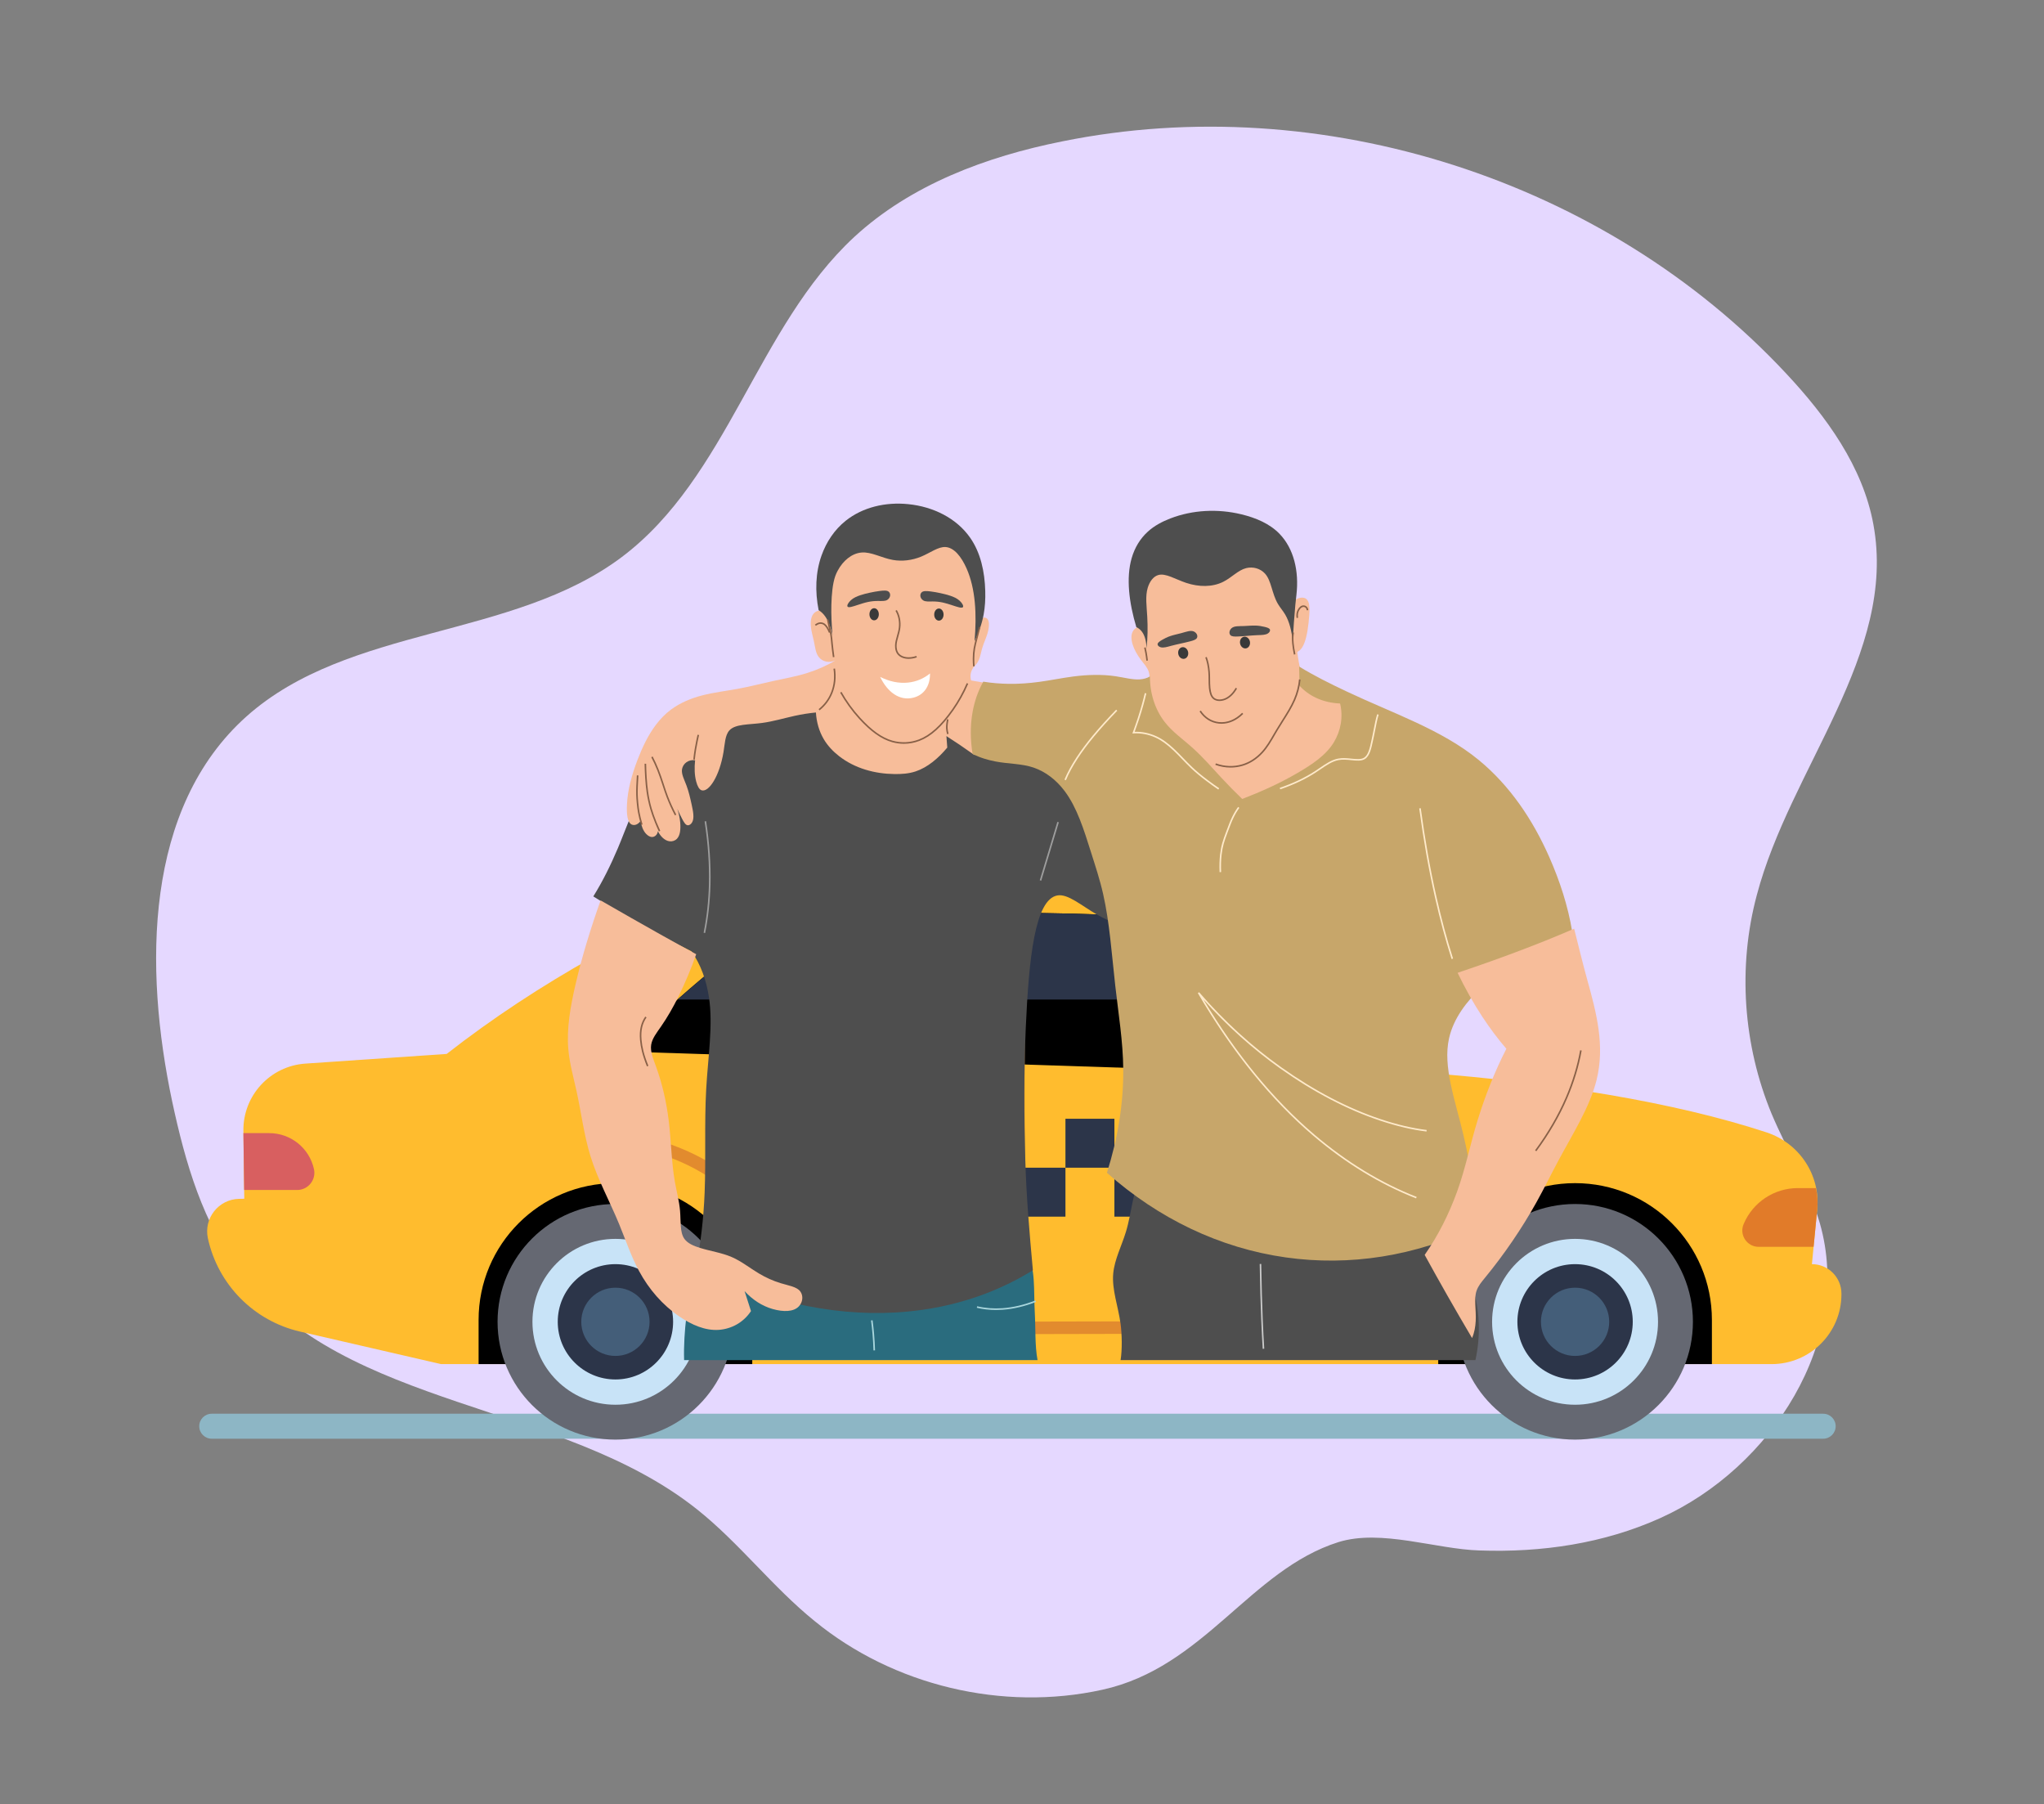
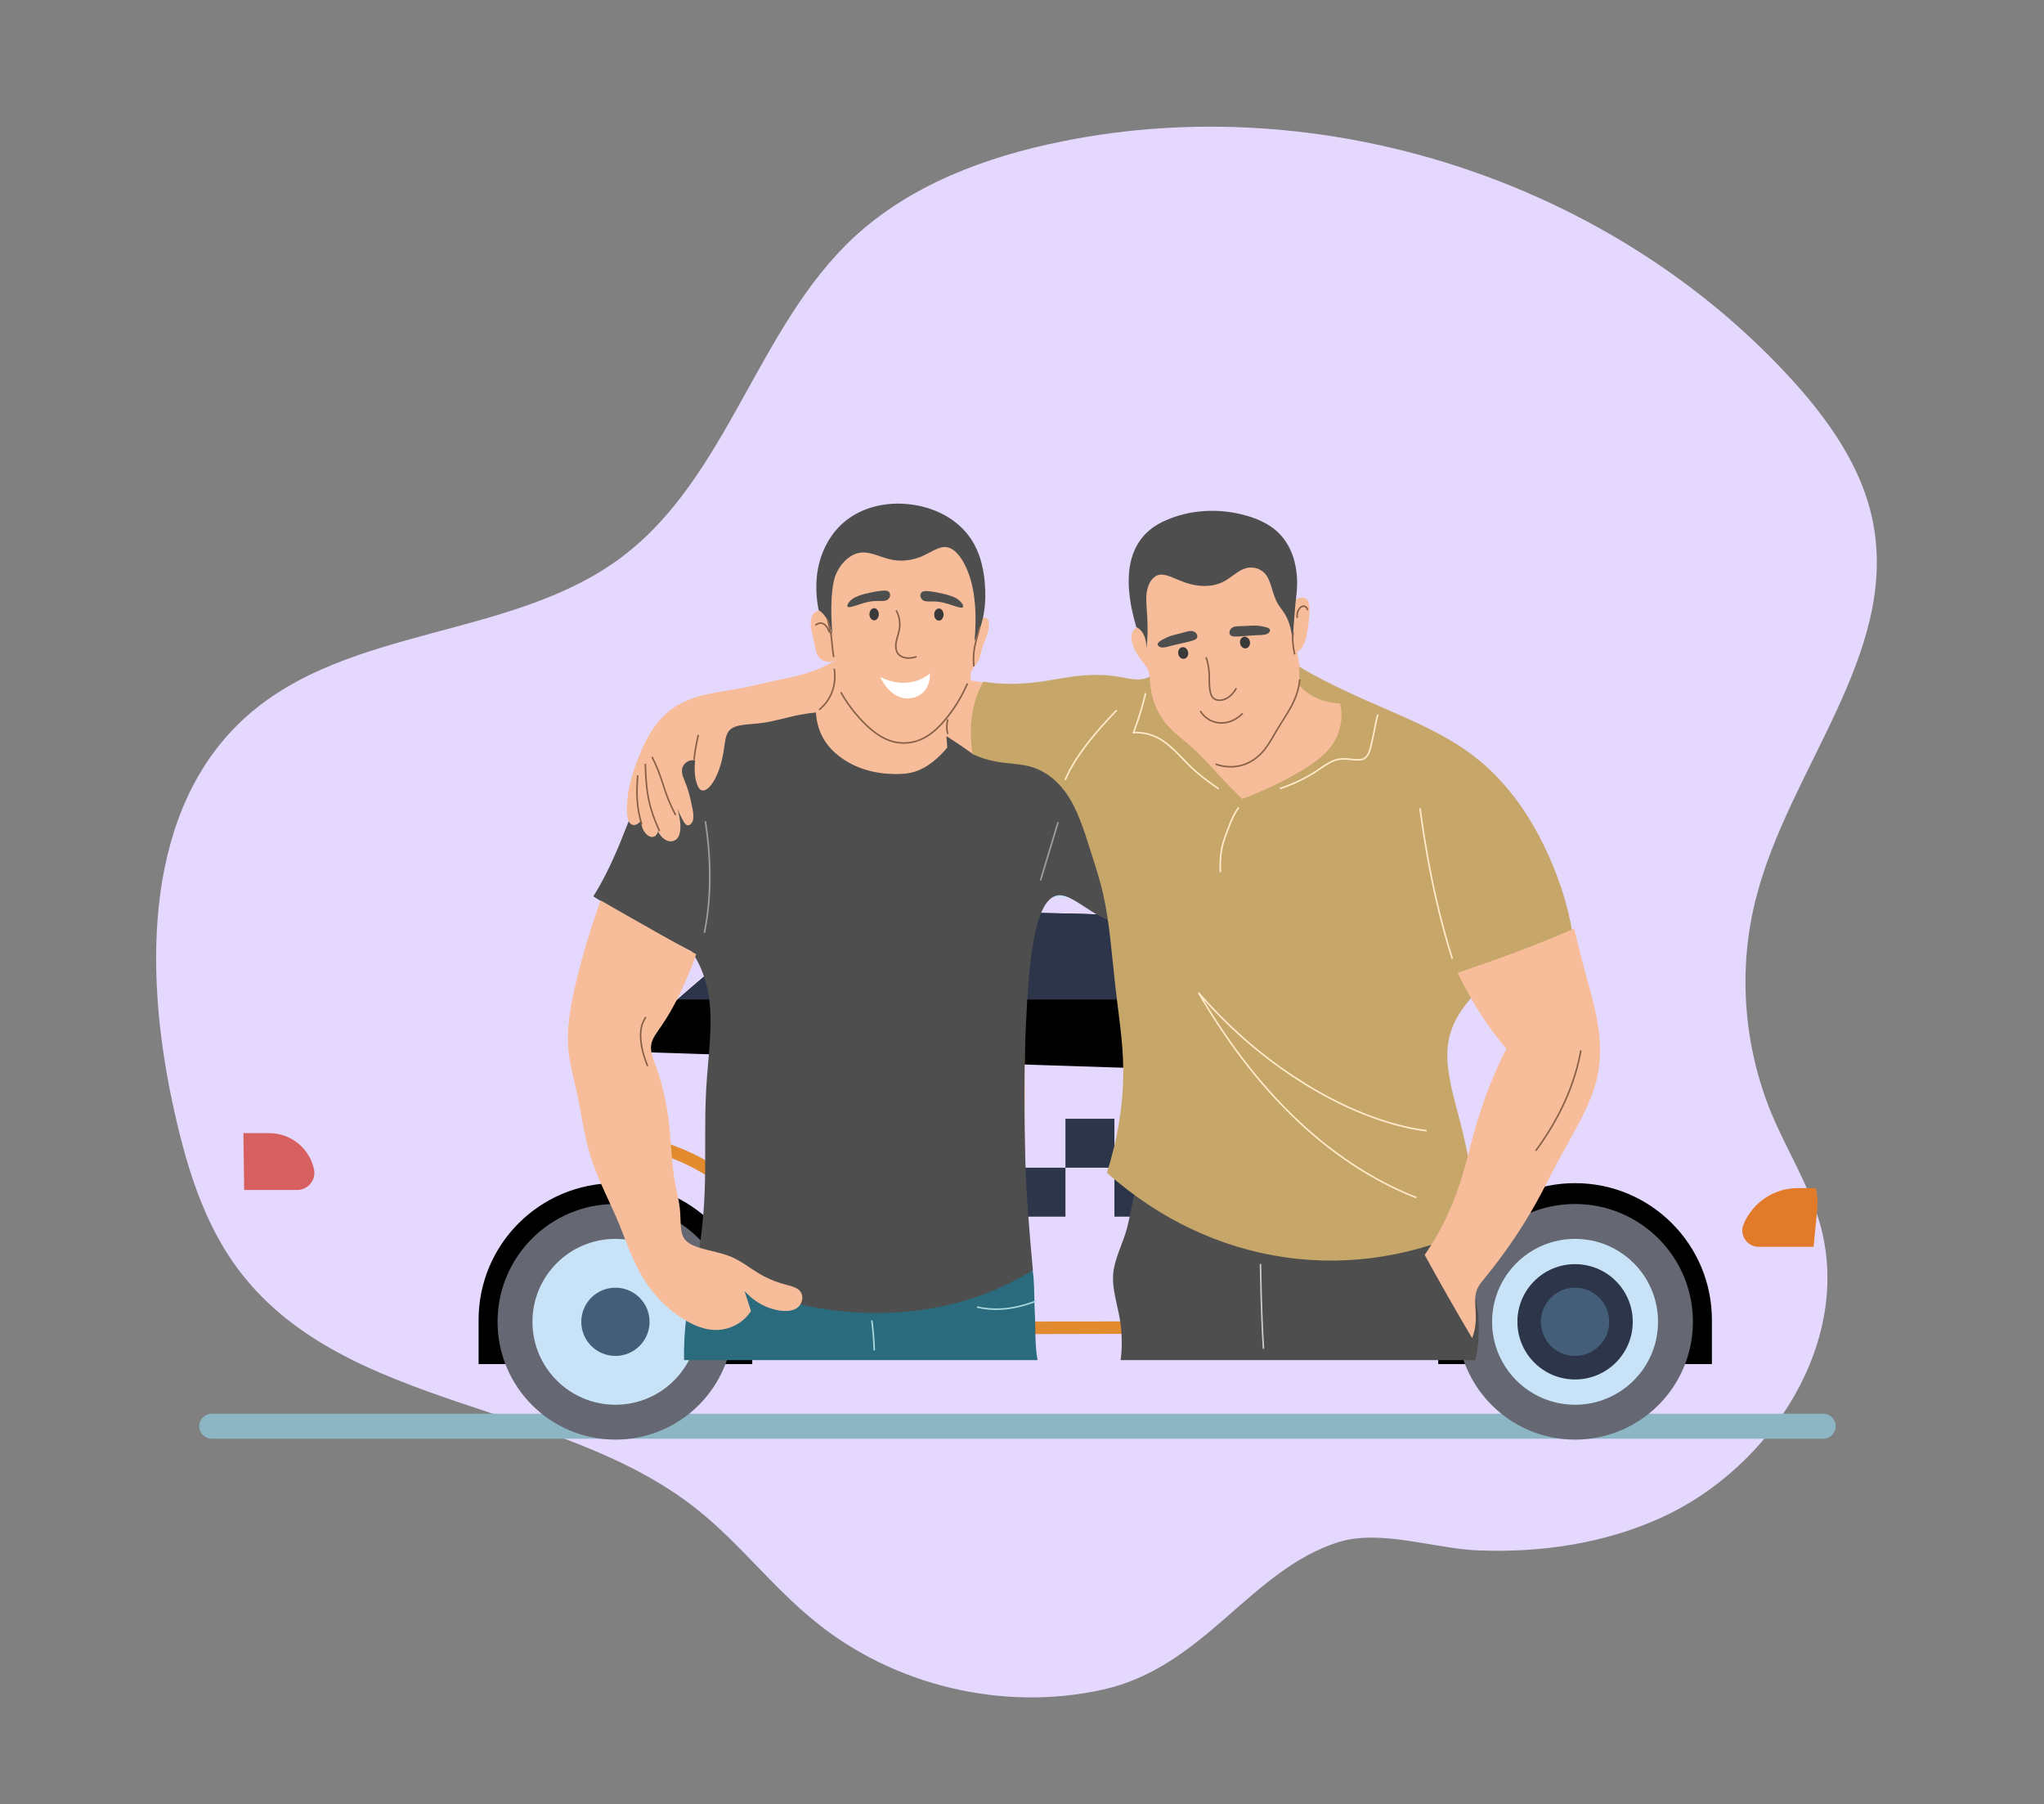
<svg xmlns="http://www.w3.org/2000/svg" width="775" zoomAndPan="magnify" viewBox="0 0 581.25 513" height="684" preserveAspectRatio="xMidYMid meet" version="1.2">
  <rect x="0" y="0" width="581.25" height="513" fill="#808080" stroke="none" />
  <defs>
    <clipPath id="4fbb0d90ad">
      <path d="M 56.609 401 L 523 401 L 523 409.293 L 56.609 409.293 Z M 56.609 401 " />
    </clipPath>
    <clipPath id="c5f381d7d6">
      <path d="M 235 221.41 L 309 221.41 L 309 256 L 235 256 Z M 235 221.41 " />
    </clipPath>
    <clipPath id="e91fcd41d0">
-       <path d="M 58.84 250.219 L 523.648 250.219 L 523.648 387.863 L 58.84 387.863 Z M 58.84 250.219 " />
-     </clipPath>
+       </clipPath>
    <clipPath id="aeec58a3b5">
      <path d="M 414.359 342.176 L 481.477 342.176 L 481.477 409.293 L 414.359 409.293 Z M 414.359 342.176 " />
    </clipPath>
    <clipPath id="b2082d2f95">
      <path d="M 141.387 342.176 L 208.648 342.176 L 208.648 409.293 L 141.387 409.293 Z M 141.387 342.176 " />
    </clipPath>
    <clipPath id="eeba609662">
      <path d="M 316.473 319.547 L 420.645 319.547 L 420.645 386.695 L 316.473 386.695 Z M 316.473 319.547 " />
    </clipPath>
    <clipPath id="c2c2e51ec1">
      <path d="M 194.438 340.137 L 295.059 340.137 L 295.059 386.695 L 194.438 386.695 Z M 194.438 340.137 " />
    </clipPath>
    <clipPath id="ed15f019e7">
      <path d="M 405.113 264 L 455.012 264 L 455.012 380.434 L 405.113 380.434 Z M 405.113 264 " />
    </clipPath>
  </defs>
  <g id="d4478a49d3">
    <path style=" stroke:none;fill-rule:nonzero;fill:#e5d8ff;fill-opacity:1;" d="M 472.199 431.574 C 503.789 417.32 527.02 381.07 517.516 347.809 C 514.348 336.898 508.188 327.133 503.789 316.664 C 495.695 297.129 494.109 274.957 499.566 254.543 C 509.07 218.379 539.512 185.91 532.738 149.133 C 529.746 132.676 519.363 118.422 507.926 106.191 C 456.539 51.113 375.766 25.242 302.031 40.203 C 280.473 44.512 259.004 52.52 242.902 67.391 C 215.273 92.996 207.004 135.668 176.824 158.371 C 145.676 181.777 99.215 177.727 70.094 203.684 C 41.055 229.641 40.879 275.043 48.977 313.23 C 52.672 330.477 57.688 347.984 68.508 361.887 C 98.688 400.867 159.578 398.402 198.203 429.113 C 210.258 438.703 219.672 451.195 231.641 460.875 C 254.078 479.266 285.137 486.656 313.469 480.41 C 342.418 474.074 355.527 446.359 380.605 438.438 C 392.746 434.656 408.41 440.461 420.727 440.812 C 438.324 441.43 456.012 438.879 472.199 431.574 Z M 472.199 431.574 " />
    <g clip-rule="nonzero" clip-path="url(#4fbb0d90ad)">
      <path style=" stroke:none;fill-rule:nonzero;fill:#8db6c5;fill-opacity:1;" d="M 518.453 409.039 L 60.207 409.039 C 58.246 409.039 56.656 407.449 56.656 405.488 C 56.656 403.527 58.246 401.938 60.207 401.938 L 518.453 401.938 C 520.418 401.938 522.008 403.527 522.008 405.488 C 522.008 407.449 520.418 409.039 518.453 409.039 " />
    </g>
    <g clip-rule="nonzero" clip-path="url(#c5f381d7d6)">
      <path style=" stroke:none;fill-rule:nonzero;fill:#c8e3f7;fill-opacity:1;" d="M 235.777 255.074 L 308.723 255.074 L 305.168 221.41 L 239.332 221.41 L 235.777 255.074 " />
    </g>
    <path style=" stroke:none;fill-rule:nonzero;fill:#2c3549;fill-opacity:1;" d="M 249.551 231.652 L 244.348 231.652 L 244.348 228.055 L 259.047 228.055 L 259.047 231.652 L 253.848 231.652 L 253.848 246.984 L 249.551 246.984 L 249.551 231.652 " />
    <path style=" stroke:none;fill-rule:nonzero;fill:#2c3549;fill-opacity:1;" d="M 264.836 239.145 L 268.875 239.145 L 268.441 237.402 C 267.918 235.516 267.395 233.281 266.902 231.309 L 266.785 231.309 C 266.32 233.309 265.824 235.516 265.305 237.402 Z M 264.371 228.055 L 269.52 228.055 L 275.441 246.984 L 270.914 246.984 L 269.75 242.484 L 263.965 242.484 L 262.805 246.984 L 258.449 246.984 L 264.371 228.055 " />
    <path style=" stroke:none;fill-rule:nonzero;fill:#2c3549;fill-opacity:1;" d="M 280.68 237.254 L 275.742 228.055 L 280.508 228.055 L 282.16 231.625 C 282.598 232.496 283.004 233.484 283.527 234.672 L 283.641 234.672 C 284.082 233.484 284.484 232.496 284.863 231.625 L 286.375 228.055 L 290.934 228.055 L 286.027 237.461 L 291.254 246.984 L 286.492 246.984 L 284.602 243.121 C 284.141 242.133 283.703 241.176 283.18 240.016 L 283.066 240.016 C 282.625 241.176 282.191 242.133 281.785 243.121 L 280.012 246.984 L 275.422 246.984 L 280.68 237.254 " />
    <path style=" stroke:none;fill-rule:nonzero;fill:#2c3549;fill-opacity:1;" d="M 293.82 228.055 L 298.094 228.055 L 298.094 246.984 L 293.82 246.984 L 293.82 228.055 " />
    <g clip-rule="nonzero" clip-path="url(#e91fcd41d0)">
      <path style=" stroke:none;fill-rule:nonzero;fill:#ffbc2e;fill-opacity:1;" d="M 503.773 387.832 L 125.441 387.832 L 85.332 378.586 C 72.199 375.559 61.992 365.238 59.121 352.082 C 57.875 346.387 62.141 340.977 67.969 340.844 L 69.461 340.812 L 69.211 321.508 C 69.082 311.469 76.824 303.074 86.848 302.391 L 127.023 299.641 C 140.078 289.438 154.062 280.285 168.82 272.012 C 190.266 259.988 214.117 252.957 238.652 251.297 C 265.047 249.512 288.676 249.992 321.133 252.684 C 334.203 253.766 346.688 258.68 356.977 266.816 L 405.234 304.996 C 441.332 307.762 475.977 313.27 502.359 321.949 C 511.703 325.027 517.715 334.086 516.762 343.871 L 515.254 359.41 C 519.891 359.41 523.648 363.164 523.648 367.801 L 523.648 367.965 C 523.648 378.938 514.75 387.832 503.773 387.832 " />
    </g>
    <path style=" stroke:none;fill-rule:nonzero;fill:#2c3549;fill-opacity:1;" d="M 289.055 345.906 L 302.98 345.906 L 302.98 331.988 L 289.055 331.988 L 289.055 345.906 " />
    <path style=" stroke:none;fill-rule:nonzero;fill:#2c3549;fill-opacity:1;" d="M 302.98 331.988 L 316.902 331.988 L 316.902 318.074 L 302.98 318.074 L 302.98 331.988 " />
    <path style=" stroke:none;fill-rule:nonzero;fill:#2c3549;fill-opacity:1;" d="M 316.902 345.906 L 330.828 345.906 L 330.828 331.988 L 316.902 331.988 L 316.902 345.906 " />
    <path style=" stroke:none;fill-rule:nonzero;fill:#2c3549;fill-opacity:1;" d="M 330.828 331.988 L 344.754 331.988 L 344.754 318.074 L 330.828 318.074 L 330.828 331.988 " />
    <path style=" stroke:none;fill-rule:nonzero;fill:#2c3549;fill-opacity:1;" d="M 344.754 345.906 L 358.68 345.906 L 358.68 331.988 L 344.754 331.988 L 344.754 345.906 " />
    <path style=" stroke:none;fill-rule:nonzero;fill:#2c3549;fill-opacity:1;" d="M 358.68 331.988 L 372.605 331.988 L 372.605 318.074 L 358.68 318.074 L 358.68 331.988 " />
    <path style=" stroke:none;fill-rule:nonzero;fill:#2c3549;fill-opacity:1;" d="M 372.602 345.906 L 386.527 345.906 L 386.527 331.988 L 372.602 331.988 L 372.602 345.906 " />
    <path style=" stroke:none;fill-rule:nonzero;fill:#2c3549;fill-opacity:1;" d="M 386.527 331.988 L 400.453 331.988 L 396.902 318.074 L 386.527 318.074 L 386.527 331.988 " />
    <path style=" stroke:none;fill-rule:nonzero;fill:#e17b29;fill-opacity:1;" d="M 516.398 337.785 L 511.234 337.785 C 504.539 337.785 498.492 341.785 495.871 347.941 L 495.836 348.027 C 494.531 351.09 496.781 354.488 500.113 354.488 L 515.73 354.488 L 516.762 343.871 C 516.965 341.785 516.797 339.75 516.398 337.785 " />
    <path style=" stroke:none;fill-rule:nonzero;fill:#d85f60;fill-opacity:1;" d="M 76.562 322.16 L 69.219 322.16 L 69.43 338.324 L 84.5 338.324 C 87.625 338.324 89.953 335.434 89.281 332.383 C 87.969 326.414 82.676 322.16 76.562 322.16 " />
    <path style=" stroke:none;fill-rule:nonzero;fill:#000000;fill-opacity:1;" d="M 395.48 306.043 L 349.441 269.93 C 342.195 264.246 333.387 260.914 324.188 260.453 C 300.336 259.262 267.707 259.102 243.805 259.98 C 228.688 260.535 214.219 266.098 202.547 275.719 C 194.062 282.711 185.492 290.406 176.824 298.941 L 395.48 306.043 " />
    <path style=" stroke:none;fill-rule:nonzero;fill:#2c3549;fill-opacity:1;" d="M 367.605 284.176 L 349.441 269.93 C 342.195 264.246 333.387 260.914 324.188 260.453 C 300.332 259.262 267.707 259.102 243.805 259.98 C 228.688 260.535 214.219 266.098 202.547 275.719 C 199.27 278.418 195.977 281.258 192.672 284.176 L 367.605 284.176 " />
    <path style=" stroke:none;fill-rule:nonzero;fill:#000000;fill-opacity:1;" d="M 447.898 336.379 C 469.391 336.379 486.812 353.789 486.812 375.266 L 486.812 387.832 L 408.988 387.832 L 408.988 375.266 C 408.988 353.789 426.41 336.379 447.898 336.379 " />
    <g clip-rule="nonzero" clip-path="url(#aeec58a3b5)">
      <path style=" stroke:none;fill-rule:nonzero;fill:#656872;fill-opacity:1;" d="M 414.387 375.801 C 414.387 357.305 429.387 342.309 447.902 342.309 C 466.41 342.309 481.414 357.305 481.414 375.801 C 481.414 394.301 466.41 409.297 447.902 409.297 C 429.387 409.297 414.387 394.301 414.387 375.801 " />
    </g>
    <path style=" stroke:none;fill-rule:nonzero;fill:#c8e3f7;fill-opacity:1;" d="M 424.305 375.801 C 424.305 362.781 434.867 352.223 447.898 352.223 C 460.93 352.223 471.492 362.781 471.492 375.801 C 471.492 388.824 460.93 399.383 447.898 399.383 C 434.867 399.383 424.305 388.824 424.305 375.801 " />
    <path style=" stroke:none;fill-rule:nonzero;fill:#2c3549;fill-opacity:1;" d="M 431.5 375.801 C 431.5 366.75 438.84 359.41 447.898 359.41 C 456.961 359.41 464.305 366.75 464.305 375.801 C 464.305 384.855 456.961 392.195 447.898 392.195 C 438.84 392.195 431.5 384.855 431.5 375.801 " />
    <path style=" stroke:none;fill-rule:nonzero;fill:#445e79;fill-opacity:1;" d="M 438.191 375.801 C 438.191 370.445 442.539 366.102 447.898 366.102 C 453.262 366.102 457.609 370.445 457.609 375.801 C 457.609 381.164 453.262 385.504 447.898 385.504 C 442.539 385.504 438.191 381.164 438.191 375.801 " />
    <path style=" stroke:none;fill-rule:nonzero;fill:#000000;fill-opacity:1;" d="M 175.008 336.379 C 196.496 336.379 213.918 353.789 213.918 375.266 L 213.918 387.832 L 136.098 387.832 L 136.098 375.266 C 136.098 353.789 153.516 336.379 175.008 336.379 " />
    <g clip-rule="nonzero" clip-path="url(#b2082d2f95)">
      <path style=" stroke:none;fill-rule:nonzero;fill:#656872;fill-opacity:1;" d="M 141.492 375.801 C 141.492 357.305 156.496 342.309 175.008 342.309 C 193.516 342.309 208.523 357.305 208.523 375.801 C 208.523 394.305 193.516 409.297 175.008 409.297 C 156.496 409.297 141.492 394.305 141.492 375.801 " />
    </g>
    <path style=" stroke:none;fill-rule:nonzero;fill:#c8e3f7;fill-opacity:1;" d="M 151.41 375.801 C 151.41 362.781 161.977 352.223 175.008 352.223 C 188.039 352.223 198.602 362.781 198.602 375.801 C 198.602 388.824 188.039 399.383 175.008 399.383 C 161.977 399.383 151.41 388.824 151.41 375.801 " />
-     <path style=" stroke:none;fill-rule:nonzero;fill:#2c3549;fill-opacity:1;" d="M 158.605 375.801 C 158.605 366.75 165.949 359.41 175.008 359.41 C 184.066 359.41 191.41 366.75 191.41 375.801 C 191.41 384.855 184.066 392.195 175.008 392.195 C 165.949 392.195 158.605 384.855 158.605 375.801 " />
    <path style=" stroke:none;fill-rule:nonzero;fill:#445e79;fill-opacity:1;" d="M 165.297 375.801 C 165.297 370.445 169.645 366.102 175.008 366.102 C 180.371 366.102 184.715 370.445 184.715 375.801 C 184.715 381.164 180.371 385.504 175.008 385.504 C 169.645 385.504 165.297 381.164 165.297 375.801 " />
    <path style=" stroke:none;fill-rule:nonzero;fill:#e28b2e;fill-opacity:1;" d="M 223.348 379.441 L 223.324 377.688 C 222.957 350.926 208.301 332.754 182.062 326.516 L 181.195 326.312 L 180.844 325.496 C 177.137 316.957 176.68 308.977 177.145 298.863 L 180.695 299.027 C 180.266 308.305 180.641 315.66 183.762 323.277 C 210.613 329.977 225.844 348.594 226.832 375.883 L 392.27 375.527 C 400.676 353.219 400.527 330.031 391.828 306.598 L 395.156 305.363 C 404.316 330.035 404.316 354.453 395.148 377.945 L 394.707 379.074 L 223.348 379.441 " />
    <path style=" stroke:none;fill-rule:nonzero;fill:#e28b2e;fill-opacity:1;" d="M 291.379 375.805 L 287.828 375.805 L 287.828 259.422 L 291.379 259.422 L 291.379 375.805 " />
    <path style=" stroke:none;fill-rule:nonzero;fill:#2c3549;fill-opacity:1;" d="M 219.094 324.555 L 212.613 324.555 L 212.613 320.066 L 230.934 320.066 L 230.934 324.555 L 224.453 324.555 L 224.453 343.66 L 219.094 343.66 L 219.094 324.555 " />
    <path style=" stroke:none;fill-rule:nonzero;fill:#2c3549;fill-opacity:1;" d="M 238.145 333.891 L 243.176 333.891 L 242.633 331.719 C 241.98 329.363 241.328 326.578 240.715 324.121 L 240.566 324.121 C 239.988 326.617 239.371 329.363 238.723 331.719 Z M 237.562 320.066 L 243.973 320.066 L 251.359 343.66 L 245.707 343.66 L 244.262 338.051 L 237.055 338.051 L 235.609 343.66 L 230.176 343.66 L 237.562 320.066 " />
    <path style=" stroke:none;fill-rule:nonzero;fill:#2c3549;fill-opacity:1;" d="M 257.875 331.535 L 251.723 320.066 L 257.656 320.066 L 259.723 324.52 C 260.266 325.602 260.773 326.836 261.426 328.316 L 261.57 328.316 C 262.109 326.836 262.617 325.602 263.09 324.52 L 264.973 320.066 L 270.656 320.066 L 264.535 331.793 L 271.055 343.66 L 265.117 343.66 L 262.762 338.848 C 262.184 337.617 261.645 336.426 260.992 334.977 L 260.844 334.977 C 260.301 336.426 259.758 337.617 259.254 338.848 L 257.043 343.66 L 251.32 343.66 L 257.875 331.535 " />
-     <path style=" stroke:none;fill-rule:nonzero;fill:#2c3549;fill-opacity:1;" d="M 274.242 320.066 L 279.562 320.066 L 279.562 343.66 L 274.242 343.66 L 274.242 320.066 " />
    <g clip-rule="nonzero" clip-path="url(#eeba609662)">
      <path style=" stroke:none;fill-rule:nonzero;fill:#4e4e4e;fill-opacity:1;" d="M 324.914 333.672 C 321.973 338.547 321.906 344.629 320.148 350.32 C 318.918 354.301 316.957 358.059 316.574 361.988 C 316.121 366.605 317.988 371.414 318.66 376.391 C 319.051 379.289 319.145 383.777 318.66 386.695 L 419.566 386.695 C 422.691 372.52 418.027 358.473 409.121 347.84 C 379.953 313.023 337.422 312.926 324.914 333.672 " />
    </g>
    <g clip-rule="nonzero" clip-path="url(#c2c2e51ec1)">
      <path style=" stroke:none;fill-rule:nonzero;fill:#2a6c7e;fill-opacity:1;" d="M 200.766 348.016 C 198.336 356.68 196.242 365.508 195.211 374.066 C 194.699 378.309 194.418 382.484 194.539 386.695 L 295.047 386.695 C 294.254 382.508 294.512 377.492 294.266 373.254 C 293.895 366.875 294.625 360.508 291.77 355.367 C 282.695 339.027 244.422 334.883 200.766 348.016 " />
    </g>
    <path style=" stroke:none;fill-rule:nonzero;fill:#4e4e4e;fill-opacity:1;" d="M 168.719 254.855 C 171.43 250.508 173.688 245.891 175.684 241.191 C 178.031 235.676 179.793 229.965 183.027 224.906 C 188.438 216.434 197.641 209.871 207.723 204.836 C 214.27 201.566 221.086 198.969 228.625 197.727 C 249.766 194.242 275.316 201.152 297.363 215.492 C 307.594 222.145 316.867 230.195 321.387 240.324 C 324.684 247.707 325.574 256.016 323.145 264.125 C 319.203 263.434 315.457 262.035 312.023 260.066 C 307.586 257.527 303.684 254.031 300.668 254.586 C 294.309 255.75 292.582 272.41 291.707 292.02 C 291.141 304.652 291.223 317.246 291.57 329.883 C 291.859 340.336 292.773 350.742 293.719 361.145 C 281.785 368.543 268.445 372.352 254.754 373.148 C 235.742 374.25 216.312 369.398 197.895 360.656 C 199.246 353.523 200.09 346.332 200.375 339.09 C 200.766 329.289 200.277 319.426 200.82 309.637 C 201.324 300.578 202.82 291.461 201.602 283.52 C 200.871 278.77 199.344 274.355 196.656 270.488 C 191.691 268.016 186.785 265.426 181.945 262.711 C 177.477 260.203 173.062 257.586 168.719 254.855 " />
    <path style=" stroke:none;fill-rule:nonzero;fill:#f7bd9a;fill-opacity:1;" d="M 255.941 145.273 C 253.184 145.023 250.359 146.086 247.641 147.434 C 245.055 148.719 242.617 150.246 240.688 152.289 C 238.969 154.105 237.68 156.297 236.762 158.656 C 235.707 161.371 235.191 164.273 234.961 167.215 C 234.777 169.52 234.801 171.828 235.012 174.137 C 233.852 173.297 232.445 173.422 231.547 174.266 C 230.672 175.086 230.461 176.527 230.578 178.016 C 230.688 179.434 231.125 180.816 231.43 182.238 C 231.801 183.957 231.934 185.688 232.84 186.816 C 233.922 188.164 235.797 188.582 237.594 187.742 C 235.086 189.273 232.387 190.434 229.609 191.32 C 226.414 192.332 223.078 192.918 219.773 193.637 C 216.406 194.371 213.066 195.246 209.68 195.859 C 206.367 196.465 203.031 196.852 199.797 197.676 C 196.551 198.5 193.422 199.812 190.836 201.723 C 189.16 202.957 187.738 204.457 186.469 206.137 C 184.27 209.055 182.652 212.496 181.277 216.07 C 179.691 220.215 178.484 224.508 178.289 228.727 C 178.164 231.445 178.383 233.848 179.652 234.43 C 180.441 234.793 181.469 234.398 182.16 233.406 C 182.406 234.871 182.887 236.207 183.758 237.102 C 184.281 237.641 184.902 238.008 185.52 237.965 C 186.293 237.906 186.957 237.262 187.086 236.316 C 187.863 237.883 189.07 238.988 190.344 239.18 C 191.141 239.297 191.926 239.051 192.488 238.484 C 193.441 237.516 193.594 235.688 193.426 233.793 C 193.199 231.328 192.371 228.973 191.23 226.668 C 192.074 228.801 192.977 230.918 193.992 232.844 C 194.465 233.734 194.926 234.551 195.531 234.629 C 196.031 234.691 196.574 234.309 196.887 233.664 C 197.461 232.488 197.102 230.648 196.684 228.754 C 196.277 226.898 195.859 225.051 195.199 223.289 C 194.562 221.598 193.703 220.031 193.953 218.66 C 194.242 217.074 195.762 215.887 197.668 216.141 C 197.441 218.254 197.484 220.355 197.98 222.215 C 198.297 223.402 198.797 224.48 199.535 224.695 C 201.57 225.293 204.598 220.695 205.738 213.848 C 206.133 211.465 206.176 209.023 207.414 207.66 C 209.09 205.809 212.918 206.051 216.699 205.543 C 219.828 205.121 222.902 204.203 226.012 203.512 C 227.996 203.074 229.996 202.766 232.02 202.566 C 232.188 205.285 232.918 207.879 234.242 210.133 C 235.355 212.023 236.891 213.648 238.648 215.008 C 240.867 216.73 243.414 218 246.121 218.828 C 248.773 219.641 251.539 220.035 254.328 220.07 C 256.383 220.098 258.406 219.973 260.371 219.32 C 263.695 218.215 266.781 215.66 269.375 212.543 L 269.129 209.277 C 270.391 210.082 271.645 210.906 272.887 211.742 C 274.293 212.691 275.684 213.66 277.066 214.645 C 278.305 213.121 279.043 211.312 279.023 209.559 C 279.008 208.316 278.566 207.109 278.527 205.785 C 278.461 203.598 279.289 201.098 280.078 198.605 C 280.52 197.199 280.812 195.762 281.133 194.328 L 276.152 193.457 C 275.961 192.824 275.93 192.172 276.043 191.543 C 276.168 190.848 276.469 190.191 276.918 189.609 C 277.57 189.023 278.062 188.301 278.398 187.508 C 278.809 186.543 278.961 185.465 279.254 184.434 C 279.754 182.691 280.613 181.082 281 179.355 C 281.359 177.758 281.355 176.262 280.547 175.762 C 279.91 175.367 278.961 175.641 278.316 176.512 C 279.164 173.664 279.449 170.73 279.203 167.828 C 278.938 164.73 278.066 161.719 276.57 159.016 C 275.148 156.457 273.199 154.215 270.859 152.43 C 268.527 150.645 265.84 149.359 263.172 147.996 C 260.766 146.77 258.41 145.492 255.941 145.273 " />
    <path style=" stroke:none;fill-rule:nonzero;fill:#4e4e4e;fill-opacity:1;" d="M 258.297 143.336 C 251.824 142.672 245.316 144.203 240.484 148.062 C 237.309 150.598 234.996 154.055 233.621 157.93 C 231.898 162.777 231.734 168.121 232.793 173.484 C 233.527 173.914 234.117 174.504 234.629 175.215 C 235.652 176.633 236.312 178.59 236.727 180.605 C 236.508 177.703 236.336 174.812 236.418 171.906 C 236.5 168.984 236.77 165.922 237.523 163.785 C 237.723 163.223 237.949 162.734 238.215 162.246 C 239.746 159.391 242.223 157.332 244.973 157.09 C 247.777 156.844 250.684 158.621 253.883 159.188 C 256.562 159.664 259.387 159.305 261.938 158.258 C 264.547 157.184 266.816 155.375 268.922 155.531 C 271.352 155.715 273.379 158.281 274.848 161.578 C 277.414 167.348 277.793 174.711 277.129 182.32 C 278.332 179.879 279.234 177.324 279.719 174.691 C 280.121 172.523 280.234 170.312 280.176 168.105 C 280.035 162.516 278.848 157.098 275.852 152.84 C 271.969 147.316 265.422 144.062 258.297 143.336 " />
    <path style=" stroke:none;fill-rule:nonzero;fill:#f7bd9a;fill-opacity:1;" d="M 330.656 153.656 C 329.695 154.422 328.914 155.383 328.16 156.379 C 327.254 157.574 326.395 158.805 325.867 160.164 C 325.344 161.504 325.133 162.961 325.059 164.43 C 324.977 165.957 325.031 167.484 325.109 169.02 C 325.188 170.59 325.285 172.16 325.309 173.734 C 325.328 175.227 325.305 176.727 325.191 178.219 C 323.879 177.902 322.723 178.438 322.145 179.496 C 321.078 181.449 322.25 184.699 324.48 187.648 C 325.297 188.727 326.25 189.707 326.652 190.965 C 327.359 193.176 326.336 196.234 326.133 199.328 C 325.914 202.574 326.648 205.879 327.504 209.137 C 328.273 212.074 329.16 214.973 330.457 217.68 C 331.672 220.207 333.254 222.543 334.926 224.812 C 336.719 227.23 338.625 229.543 340.98 231.27 C 343.449 233.086 346.371 234.234 349.422 234.973 C 351.852 235.559 354.332 235.867 356.812 235.848 C 361.547 235.812 366.133 234.633 369.188 231.773 C 371.328 229.77 372.629 226.961 374.305 224.363 C 376.164 221.477 378.449 218.875 380.285 215.984 C 381.977 213.324 383.289 210.449 383.965 207.422 C 384.504 205.008 384.641 202.551 383.723 200.527 C 382.441 197.711 379.332 195.883 375.762 195.438 C 374.195 195.246 372.605 195.332 371.598 194.582 C 370.719 193.926 370.324 192.633 369.988 191.309 C 369.5 189.367 369.16 187.379 368.91 185.355 C 369.461 185.082 369.887 184.68 370.266 184.113 C 371.277 182.586 371.82 179.785 372.117 177.047 C 372.445 173.973 372.711 171.043 371.324 170.188 C 370.176 169.477 368.215 170.133 366.738 172.004 C 366.777 167.844 365.684 163.906 363.508 160.68 C 361.66 157.93 359.023 155.766 355.977 154.453 C 352.836 153.094 349.297 152.723 345.77 152.121 C 344.301 151.871 342.84 151.586 341.367 151.422 C 339.441 151.203 337.504 151.199 335.625 151.547 C 333.809 151.879 332.055 152.551 330.656 153.656 " />
    <path style=" stroke:none;fill-rule:nonzero;fill:#f7bd9a;fill-opacity:1;" d="M 170.789 255.992 C 168 263.848 165.539 271.773 163.668 279.848 C 162.223 286.078 161.086 292.387 161.621 298.395 C 161.98 302.418 163.086 306.293 163.953 310.23 C 165.309 316.422 166.066 322.734 167.918 328.727 C 169.969 335.355 173.398 341.555 176.078 348.066 C 177.926 352.562 179.461 357.168 181.734 361.383 C 184.52 366.547 188.41 371.031 193.168 374.277 C 196.684 376.676 200.574 378.367 204.426 378.09 C 207.984 377.828 211.418 376.012 213.559 372.75 L 211.73 367.07 C 213.992 369.531 216.684 371.309 219.734 372.172 C 222.742 373.023 225.688 373.016 227.191 371.391 C 228.293 370.203 228.473 368.434 227.613 367.215 C 226.641 365.84 224.289 365.52 221.965 364.812 C 219.809 364.16 217.738 363.207 215.793 362.047 C 213.195 360.5 210.812 358.574 208.109 357.402 C 205.266 356.168 202.09 355.727 199.062 354.793 C 197.27 354.238 195.547 353.523 194.613 352.203 C 193.289 350.324 193.645 347.254 193.383 344.199 C 193.148 341.48 192.418 338.844 191.926 336.082 C 190.93 330.504 190.875 324.422 190.16 318.602 C 189.512 313.309 188.348 308.188 186.574 303.289 C 185.785 301.117 184.875 298.992 185.172 297.055 C 185.441 295.262 186.746 293.621 187.945 291.891 C 189.793 289.23 191.414 286.398 192.867 283.449 C 194.801 279.535 196.531 275.457 197.977 271.293 C 194.621 269.469 191.281 267.617 187.945 265.75 C 182.211 262.539 176.492 259.273 170.789 255.992 " />
    <path style=" stroke:none;fill-rule:nonzero;fill:#c7a66a;fill-opacity:1;" d="M 327.004 192.312 C 326.145 192.832 325.188 193.074 324.141 193.152 C 322.133 193.305 319.691 192.633 317.262 192.266 C 313.34 191.684 309.281 191.812 305.242 192.328 C 301.992 192.746 298.773 193.426 295.52 193.863 C 292.641 194.25 289.73 194.469 286.828 194.422 C 284.418 194.379 282.004 194.199 279.617 193.801 C 278.098 196.512 277.105 199.441 276.566 202.461 C 275.871 206.336 275.934 210.348 276.566 214.344 C 278.641 215.414 280.891 216.078 283.156 216.508 C 286.801 217.199 290.555 217.09 293.91 218.23 C 297.379 219.414 300.395 221.777 302.742 224.895 C 306.285 229.605 308.227 235.906 310.215 242.203 C 311.457 246.137 312.754 250.008 313.699 254.184 C 315.523 262.219 316.148 271.328 317.148 280.266 C 318.039 288.203 319.352 296.078 319.418 303.992 C 319.5 313.875 317.82 323.812 314.773 333.438 C 329.512 346.516 346.902 354.84 365.598 357.492 C 383.852 360.082 402.434 357.121 419.785 348.879 C 419.594 340.02 418.16 331.215 416.141 322.645 C 413.824 312.77 410.234 303.301 412.07 295.184 C 413.332 289.598 416.938 284.805 421.422 280.574 C 428.457 273.938 437.434 268.84 447.094 264.895 C 445.879 257.551 443.566 250.496 440.602 243.754 C 435.887 233.035 429.32 223.309 420.504 216.074 C 409.922 207.391 396.086 202.816 382.895 196.57 C 378.316 194.406 373.766 192.16 369.441 189.512 L 369.539 194.949 C 370.887 196.43 372.504 197.586 374.281 198.418 C 376.383 199.398 378.691 199.91 381.082 200.008 C 382.008 203.91 381.25 207.816 379.312 211.027 C 377.055 214.762 373.086 217.363 368.961 219.77 C 363.961 222.688 358.691 225.059 353.25 227.156 C 351.227 225.199 349.242 223.199 347.332 221.133 C 344.695 218.285 342.145 215.352 339.289 212.766 C 336.496 210.234 333.371 208.094 331.168 205.223 C 328.453 201.688 326.984 197.121 327.004 192.312 " />
    <g clip-rule="nonzero" clip-path="url(#ed15f019e7)">
      <path style=" stroke:none;fill-rule:nonzero;fill:#f7bd9a;fill-opacity:1;" d="M 447.641 264.035 C 443.117 265.996 438.551 267.844 433.945 269.609 C 427.523 272.078 421.027 274.383 414.496 276.578 C 416.594 280.91 418.926 285.117 421.559 289.117 C 423.637 292.277 425.895 295.309 428.363 298.176 C 425.016 304.703 422.332 311.543 420.18 318.512 C 418.105 325.23 416.75 332.168 414.367 338.742 C 412.07 345.082 409.035 351.195 405.133 356.781 C 407.219 360.586 409.332 364.367 411.477 368.137 C 413.82 372.25 416.195 376.344 418.605 380.418 C 419.277 378.887 419.555 377.227 419.645 375.586 C 419.816 372.488 419.086 369.355 419.883 366.996 C 420.355 365.594 421.312 364.465 422.262 363.305 C 427.789 356.574 432.723 349.336 436.906 341.848 C 439.086 337.941 441.023 333.949 443.125 330.031 C 447.32 322.223 452.121 314.695 454.012 307.082 C 455.207 302.277 455.238 297.465 454.59 292.703 C 453.941 287.949 452.676 283.27 451.375 278.594 C 450.035 273.766 448.871 268.891 447.641 264.035 " />
    </g>
    <path style=" stroke:none;fill-rule:nonzero;fill:#886047;fill-opacity:1;" d="M 233.066 201.961 L 232.789 201.613 C 234.367 200.359 235.59 198.711 236.328 196.844 C 237.141 194.785 237.375 192.527 237.016 190.129 L 237.457 190.066 C 237.824 192.539 237.582 194.875 236.738 197.008 C 235.973 198.945 234.703 200.656 233.066 201.961 " />
    <path style=" stroke:none;fill-rule:nonzero;fill:#886047;fill-opacity:1;" d="M 257.031 211.469 C 255.914 211.469 254.793 211.312 253.695 211.008 C 250.633 210.152 247.625 208.023 244.238 204.305 C 242.223 202.09 240.43 199.609 238.91 196.926 L 239.297 196.707 C 240.801 199.363 242.574 201.816 244.566 204.004 C 247.895 207.66 250.836 209.75 253.812 210.582 C 256.301 211.273 258.895 211.152 261.316 210.227 C 264.512 209 267.512 206.289 270.758 201.684 C 272.379 199.383 273.777 196.867 274.918 194.215 L 275.328 194.391 C 274.176 197.07 272.758 199.613 271.121 201.938 C 267.824 206.617 264.758 209.383 261.473 210.641 C 260.035 211.191 258.535 211.469 257.031 211.469 " />
    <path style=" stroke:none;fill-rule:nonzero;fill:#886047;fill-opacity:1;" d="M 269.328 208.75 C 269.16 208.188 269.059 207.637 269.031 207.105 C 269.012 206.723 269.027 206.316 269.082 205.781 C 269.125 205.359 269.191 204.918 269.277 204.477 L 269.715 204.562 C 269.629 204.992 269.566 205.418 269.523 205.828 C 269.473 206.336 269.457 206.723 269.477 207.078 C 269.5 207.578 269.594 208.094 269.754 208.621 L 269.328 208.75 " />
    <path style=" stroke:none;fill-rule:nonzero;fill:#886047;fill-opacity:1;" d="M 258.402 187.316 C 257.172 187.316 256.094 186.941 255.402 186.219 C 254.793 185.582 254.488 184.637 254.52 183.477 C 254.543 182.586 254.797 181.707 255.062 180.773 C 255.273 180.031 255.496 179.258 255.586 178.488 C 255.793 176.746 255.457 175.035 254.637 173.66 L 255.02 173.434 C 255.887 174.891 256.246 176.703 256.027 178.539 C 255.93 179.348 255.707 180.133 255.488 180.895 C 255.23 181.801 254.988 182.656 254.965 183.488 C 254.941 184.211 255.059 185.219 255.723 185.914 C 256.707 186.941 258.613 187.168 260.578 186.488 L 260.723 186.906 C 259.926 187.18 259.137 187.316 258.402 187.316 " />
    <path style=" stroke:none;fill-rule:nonzero;fill:#886047;fill-opacity:1;" d="M 236.848 186.855 C 236.637 185.371 236.477 184.062 236.363 182.855 C 236.352 182.715 236.336 182.57 236.324 182.43 C 236.266 181.801 236.207 181.152 236.102 180.523 C 236.008 179.949 235.867 179.371 235.73 178.812 C 235.688 178.633 235.645 178.453 235.602 178.273 C 235.426 177.523 235.285 176.844 235.164 176.188 L 235.602 176.109 C 235.719 176.754 235.863 177.43 236.035 178.172 C 236.078 178.352 236.121 178.531 236.164 178.707 C 236.301 179.277 236.441 179.863 236.539 180.449 C 236.648 181.094 236.707 181.754 236.766 182.391 C 236.781 182.531 236.793 182.672 236.805 182.812 C 236.918 184.012 237.078 185.316 237.289 186.793 L 236.848 186.855 " />
    <path style=" stroke:none;fill-rule:nonzero;fill:#886047;fill-opacity:1;" d="M 235.719 179.918 C 235.281 178.824 234.785 178.051 234.293 177.684 C 234.082 177.527 233.855 177.43 233.598 177.391 C 233.406 177.359 233.211 177.363 233.023 177.402 C 232.707 177.473 232.363 177.648 232.004 177.922 L 231.734 177.57 C 232.145 177.254 232.547 177.055 232.93 176.973 C 233.172 176.918 233.422 176.91 233.668 176.953 C 233.996 177.004 234.289 177.129 234.559 177.328 C 235.125 177.75 235.652 178.566 236.133 179.754 L 235.719 179.918 " />
    <path style=" stroke:none;fill-rule:nonzero;fill:#886047;fill-opacity:1;" d="M 276.719 189.473 C 276.648 188.789 276.617 188.086 276.617 187.32 C 276.621 186.238 276.699 185.262 276.859 184.332 C 277.031 183.324 277.297 182.336 277.555 181.375 C 277.73 180.727 277.898 180.059 278.062 179.414 C 278.168 179.008 278.27 178.602 278.375 178.195 L 278.805 178.309 C 278.699 178.715 278.594 179.117 278.492 179.523 C 278.328 180.168 278.16 180.836 277.984 181.492 C 277.73 182.441 277.465 183.422 277.297 184.406 C 277.141 185.312 277.066 186.266 277.062 187.32 C 277.059 188.07 277.094 188.758 277.16 189.426 L 276.719 189.473 " />
    <path style=" stroke:none;fill-rule:nonzero;fill:#4e4e4e;fill-opacity:1;" d="M 252.781 168.285 C 252.32 167.793 251.285 167.875 250.176 168.016 C 249.246 168.133 248.324 168.301 247.402 168.5 C 246.469 168.695 245.547 168.926 244.645 169.227 C 243.66 169.555 242.723 169.965 241.992 170.621 C 241.23 171.312 240.781 172.121 241.016 172.461 C 241.293 172.867 242.523 172.445 243.922 171.984 C 244.891 171.668 245.855 171.348 246.848 171.141 C 247.758 170.953 248.688 170.859 249.613 170.859 C 250.656 170.855 251.648 170.969 252.309 170.559 C 253.195 170.004 253.391 168.895 252.781 168.285 " />
    <path style=" stroke:none;fill-rule:nonzero;fill:#4e4e4e;fill-opacity:1;" d="M 262.07 168.426 C 262.531 167.934 263.566 168.02 264.676 168.156 C 265.605 168.273 266.527 168.441 267.445 168.641 C 268.379 168.84 269.305 169.07 270.207 169.367 C 271.191 169.695 272.129 170.109 272.859 170.766 C 273.625 171.453 274.066 172.262 273.836 172.602 C 273.559 173.008 272.324 172.586 270.93 172.129 C 269.961 171.809 268.992 171.492 268.004 171.285 C 267.094 171.094 266.164 171 265.238 171 C 264.195 171 263.203 171.113 262.543 170.703 C 261.652 170.145 261.461 169.039 262.07 168.426 " />
    <path style=" stroke:none;fill-rule:nonzero;fill:#393939;fill-opacity:1;" d="M 247.246 174.645 C 247.242 173.691 247.844 172.922 248.578 172.922 C 249.316 172.922 249.91 173.691 249.91 174.645 C 249.91 175.598 249.316 176.367 248.578 176.367 C 247.844 176.367 247.242 175.598 247.246 174.645 " />
    <path style=" stroke:none;fill-rule:nonzero;fill:#393939;fill-opacity:1;" d="M 265.66 174.73 C 265.656 173.777 266.258 173.008 266.992 173.008 C 267.73 173.008 268.324 173.777 268.324 174.73 C 268.324 175.684 267.73 176.453 266.992 176.453 C 266.258 176.453 265.656 175.684 265.66 174.73 " />
    <path style=" stroke:none;fill-rule:nonzero;fill:#886047;fill-opacity:1;" d="M 182.309 234.531 C 181.91 233.266 181.617 232.098 181.414 230.957 C 181.277 230.188 181.168 229.363 181.066 228.289 C 180.98 227.383 180.93 226.648 180.914 225.969 C 180.887 225.102 180.914 224.238 180.938 223.508 C 180.973 222.586 181.023 221.578 181.098 220.438 L 181.543 220.469 C 181.469 221.605 181.414 222.605 181.383 223.523 C 181.355 224.25 181.332 225.102 181.355 225.953 C 181.375 226.625 181.422 227.352 181.508 228.246 C 181.609 229.309 181.715 230.121 181.852 230.879 C 182.051 232 182.34 233.148 182.73 234.398 L 182.309 234.531 " />
    <path style=" stroke:none;fill-rule:nonzero;fill:#886047;fill-opacity:1;" d="M 187.359 236.395 C 186.984 235.59 186.617 234.746 186.273 233.891 C 185.691 232.445 185.238 231.16 184.891 229.961 C 184.449 228.43 184.102 226.801 183.859 225.117 C 183.688 223.922 183.562 222.637 183.457 221.066 C 183.375 219.812 183.324 218.527 183.297 217.145 L 183.742 217.137 C 183.766 218.512 183.82 219.789 183.902 221.039 C 184.004 222.594 184.129 223.871 184.301 225.055 C 184.539 226.719 184.879 228.328 185.316 229.836 C 185.66 231.023 186.109 232.297 186.684 233.727 C 187.027 234.574 187.391 235.41 187.758 236.211 L 187.359 236.395 " />
    <path style=" stroke:none;fill-rule:nonzero;fill:#886047;fill-opacity:1;" d="M 191.922 231.816 C 190.992 230.043 190.191 228.285 189.547 226.59 C 189.145 225.531 188.789 224.445 188.445 223.398 C 188.371 223.176 188.297 222.957 188.227 222.734 C 187.805 221.461 187.387 220.215 186.898 218.984 C 186.363 217.645 185.809 216.438 185.203 215.285 L 185.594 215.078 C 186.211 216.246 186.77 217.469 187.309 218.82 C 187.805 220.062 188.223 221.312 188.648 222.598 C 188.719 222.816 188.793 223.039 188.863 223.258 C 189.207 224.305 189.562 225.387 189.961 226.43 C 190.602 228.109 191.391 229.852 192.312 231.609 L 191.922 231.816 " />
    <path style=" stroke:none;fill-rule:nonzero;fill:#886047;fill-opacity:1;" d="M 197.59 215.973 L 197.148 215.926 C 197.258 214.891 197.383 213.938 197.535 213.016 C 197.668 212.211 197.824 211.414 197.961 210.742 C 198.086 210.133 198.219 209.508 198.359 208.883 L 198.793 208.977 C 198.652 209.602 198.52 210.223 198.398 210.828 C 198.262 211.5 198.102 212.289 197.973 213.086 C 197.82 214.004 197.695 214.945 197.59 215.973 " />
    <path style=" stroke:none;fill-rule:nonzero;fill:#4e4e4e;fill-opacity:1;" d="M 332.871 147.375 C 330.469 148.293 328.219 149.492 326.379 151.176 C 324.223 153.148 322.676 155.684 321.809 158.688 C 320.184 164.32 321.062 171.352 323.137 178.301 C 323.855 178.617 324.422 179.133 324.863 179.785 C 325.656 180.965 325.996 182.609 326.027 184.316 C 326.387 181.352 326.402 178.348 326.246 175.379 C 326.09 172.422 325.633 169.523 326.391 167.07 C 326.926 165.336 327.961 163.898 329.379 163.488 C 331.477 162.883 334.238 164.699 337.34 165.727 C 340.91 166.91 344.766 166.969 347.875 165.398 C 350.254 164.199 352.109 162.082 354.383 161.52 C 356.305 161.047 358.367 161.609 359.703 163.055 C 361.57 165.078 361.656 168.773 363.422 171.734 C 364.027 172.754 364.832 173.645 365.469 174.727 C 366.695 176.805 367.328 179.547 367.609 182.309 C 367.812 178.855 368.031 175.379 368.348 172.031 C 368.441 171.062 368.539 170.105 368.66 169.148 C 369.457 162.352 367.895 155.98 363.898 151.816 C 361.082 148.879 357.125 147.219 352.965 146.215 C 346.246 144.598 339.16 144.969 332.871 147.375 " />
    <path style=" stroke:none;fill-rule:nonzero;fill:#4e4e4e;fill-opacity:1;" d="M 329.18 183.18 C 329.168 182.746 329.75 182.348 330.398 181.961 C 331.129 181.527 331.891 181.152 332.699 180.871 C 333.742 180.504 334.852 180.297 335.938 180.004 C 337.301 179.633 338.555 179.133 339.469 179.531 C 340.273 179.887 340.691 180.715 340.383 181.352 C 340.129 181.875 339.301 182.109 338.418 182.344 C 336.652 182.809 334.809 183.137 333.043 183.613 C 331.922 183.918 330.855 184.258 330.039 184.016 C 329.539 183.863 329.188 183.535 329.18 183.18 " />
    <path style=" stroke:none;fill-rule:nonzero;fill:#4e4e4e;fill-opacity:1;" d="M 361.145 179.027 C 361.027 178.613 360.355 178.402 359.617 178.227 C 358.789 178.023 357.953 177.891 357.098 177.859 C 355.992 177.82 354.871 177.949 353.746 177.988 C 352.336 178.039 350.988 177.93 350.234 178.582 C 349.57 179.16 349.418 180.074 349.898 180.586 C 350.301 181.016 351.16 180.996 352.07 180.957 C 353.898 180.883 355.754 180.648 357.582 180.582 C 358.742 180.543 359.863 180.551 360.57 180.082 C 361.004 179.789 361.242 179.367 361.145 179.027 " />
    <path style=" stroke:none;fill-rule:nonzero;fill:#393939;fill-opacity:1;" d="M 335.062 185.918 C 334.891 185.008 335.383 184.156 336.156 184.012 C 336.934 183.867 337.695 184.488 337.867 185.395 C 338.039 186.305 337.547 187.156 336.773 187.301 C 335.996 187.445 335.23 186.828 335.062 185.918 " />
    <path style=" stroke:none;fill-rule:nonzero;fill:#393939;fill-opacity:1;" d="M 352.641 182.949 C 352.465 182.039 352.957 181.188 353.73 181.043 C 354.508 180.898 355.27 181.516 355.441 182.426 C 355.609 183.336 355.121 184.188 354.348 184.332 C 353.574 184.477 352.805 183.859 352.641 182.949 " />
    <path style=" stroke:none;fill-rule:nonzero;fill:#886047;fill-opacity:1;" d="M 346.789 199.309 C 346.098 199.309 345.469 199.117 345.004 198.742 C 344.125 198.027 343.879 196.703 343.766 195.629 C 343.68 194.82 343.676 193.992 343.672 193.195 C 343.668 192.492 343.664 191.77 343.605 191.062 C 343.473 189.449 343.191 188.098 342.75 186.93 L 343.164 186.773 C 343.621 187.98 343.91 189.371 344.047 191.023 C 344.105 191.75 344.113 192.48 344.117 193.191 C 344.121 193.98 344.125 194.797 344.207 195.582 C 344.363 197.051 344.699 197.918 345.285 198.398 C 345.902 198.895 346.883 199.004 347.914 198.691 C 349.242 198.285 350.477 197.168 351.391 195.543 L 351.777 195.762 C 350.809 197.484 349.484 198.676 348.043 199.113 C 347.613 199.246 347.191 199.309 346.789 199.309 " />
    <path style=" stroke:none;fill-rule:nonzero;fill:#886047;fill-opacity:1;" d="M 347.363 205.773 C 347.105 205.773 346.852 205.762 346.594 205.734 C 344.363 205.5 342.414 204.27 341.105 202.27 L 341.477 202.027 C 342.711 203.914 344.543 205.074 346.641 205.293 C 348.953 205.535 351.289 204.598 353.219 202.66 L 353.535 202.973 C 351.719 204.797 349.551 205.773 347.363 205.773 " />
-     <path style=" stroke:none;fill-rule:nonzero;fill:#886047;fill-opacity:1;" d="M 325.988 187.844 C 325.895 187.039 325.793 186.316 325.672 185.641 C 325.578 185.105 325.477 184.621 325.363 184.148 L 325.793 184.047 C 325.91 184.523 326.012 185.02 326.109 185.562 C 326.234 186.25 326.336 186.977 326.43 187.793 L 325.988 187.844 " />
    <path style=" stroke:none;fill-rule:nonzero;fill:#886047;fill-opacity:1;" d="M 368.703 175.707 C 368.551 174.867 368.66 174.062 369.02 173.375 C 369.43 172.598 370.012 172.137 370.617 172.113 C 371.371 172.086 371.969 172.656 372.039 173.473 L 371.594 173.512 C 371.547 172.93 371.156 172.539 370.633 172.559 C 370.199 172.57 369.738 172.957 369.41 173.582 C 369.098 174.18 369.004 174.887 369.141 175.629 L 368.703 175.707 " />
    <path style=" stroke:none;fill-rule:nonzero;fill:#886047;fill-opacity:1;" d="M 367.941 186.098 C 367.688 184.84 367.535 183.879 367.449 182.973 C 367.387 182.316 367.363 181.773 367.379 181.273 C 367.395 180.754 367.453 180.25 367.543 179.777 L 367.977 179.863 C 367.891 180.312 367.84 180.793 367.82 181.289 C 367.809 181.77 367.828 182.293 367.887 182.93 C 367.977 183.82 368.125 184.77 368.375 186.008 L 367.941 186.098 " />
    <path style=" stroke:none;fill-rule:nonzero;fill:#886047;fill-opacity:1;" d="M 349.945 218.227 C 348.496 218.227 347.031 217.969 345.598 217.457 L 345.75 217.039 C 348.227 217.926 350.812 218.023 353.215 217.316 C 355.258 216.715 357.176 215.48 358.762 213.75 C 360.102 212.285 361.102 210.566 362.156 208.746 C 362.406 208.309 362.668 207.859 362.934 207.422 C 363.453 206.543 364.008 205.668 364.543 204.828 C 365.816 202.812 367.023 200.914 367.895 198.902 C 368.723 197 369.223 195.07 369.391 193.164 L 369.832 193.203 C 369.66 195.156 369.148 197.133 368.305 199.078 C 367.418 201.121 366.203 203.035 364.918 205.062 C 364.383 205.906 363.832 206.773 363.312 207.645 C 363.051 208.086 362.793 208.535 362.539 208.969 C 361.52 210.73 360.465 212.551 359.09 214.047 C 357.449 215.84 355.461 217.117 353.344 217.738 C 352.238 218.062 351.098 218.227 349.945 218.227 " />
    <path style=" stroke:none;fill-rule:nonzero;fill:#886047;fill-opacity:1;" d="M 436.887 327.309 L 436.531 327.047 C 440.133 322.168 443.07 317.113 445.258 312.031 C 447.164 307.602 448.535 303.082 449.34 298.602 L 449.777 298.68 C 448.969 303.195 447.586 307.746 445.664 312.207 C 443.465 317.32 440.512 322.402 436.887 327.309 " />
    <path style=" stroke:none;fill-rule:nonzero;fill:#886047;fill-opacity:1;" d="M 183.969 303.184 C 183.332 301.621 182.867 300.227 182.543 298.922 C 182.258 297.77 182.078 296.703 181.992 295.66 C 181.871 294.211 181.941 292.973 182.211 291.875 C 182.469 290.812 182.902 289.852 183.496 289.02 L 183.859 289.273 C 183.297 290.062 182.887 290.973 182.641 291.98 C 182.387 293.031 182.316 294.223 182.434 295.625 C 182.52 296.645 182.695 297.688 182.973 298.816 C 183.293 300.102 183.754 301.473 184.383 303.016 L 183.969 303.184 " />
    <path style=" stroke:none;fill-rule:nonzero;fill:#9e9e9e;fill-opacity:1;" d="M 200.52 265.273 L 200.086 265.184 C 200.973 260.824 201.48 256.184 201.598 251.395 C 201.734 245.754 201.32 239.742 200.367 233.531 L 200.805 233.465 C 201.766 239.703 202.18 245.738 202.043 251.406 C 201.922 256.219 201.41 260.887 200.52 265.273 " />
    <path style=" stroke:none;fill-rule:nonzero;fill:#9e9e9e;fill-opacity:1;" d="M 296.098 250.398 L 295.672 250.27 L 300.68 233.668 L 301.105 233.797 L 296.098 250.398 " />
    <path style=" stroke:none;fill-rule:nonzero;fill:#a8d6dd;fill-opacity:1;" d="M 248.391 383.938 C 248.34 382.387 248.25 380.855 248.125 379.387 C 248.012 378.039 247.867 376.703 247.695 375.422 L 248.133 375.363 C 248.309 376.656 248.453 377.996 248.57 379.348 C 248.695 380.828 248.781 382.363 248.836 383.922 L 248.391 383.938 " />
    <path style=" stroke:none;fill-rule:nonzero;fill:#a8d6dd;fill-opacity:1;" d="M 283.266 372.441 C 281.367 372.441 279.527 372.23 277.773 371.816 L 277.875 371.387 C 280.148 371.922 282.57 372.105 285.07 371.934 C 288.082 371.727 291.234 370.984 294.441 369.738 L 294.605 370.148 C 291.355 371.414 288.156 372.164 285.102 372.375 C 284.484 372.418 283.871 372.441 283.266 372.441 " />
    <path style=" stroke:none;fill-rule:nonzero;fill:#c9c9c9;fill-opacity:1;" d="M 359.07 383.484 C 358.91 380.934 358.77 378.203 358.645 375.129 C 358.457 370.547 358.324 365.539 358.219 359.363 L 358.664 359.355 C 358.766 365.527 358.902 370.531 359.086 375.113 C 359.215 378.18 359.352 380.91 359.516 383.457 L 359.07 383.484 " />
    <path style=" stroke:none;fill-rule:nonzero;fill:#ffeaca;fill-opacity:1;" d="M 412.785 272.668 C 411.008 267.086 409.453 261.301 408.031 254.988 C 406.27 247.191 404.816 238.965 403.578 229.84 L 404.02 229.781 C 405.254 238.895 406.707 247.105 408.461 254.891 C 409.883 261.191 411.438 266.965 413.207 272.535 L 412.785 272.668 " />
    <path style=" stroke:none;fill-rule:nonzero;fill:#ffeaca;fill-opacity:1;" d="M 303.109 221.828 L 302.699 221.656 C 303.527 219.668 304.605 217.684 306.086 215.402 C 308.688 211.406 312.281 207.07 317.395 201.77 L 317.715 202.074 C 312.621 207.359 309.043 211.672 306.457 215.645 C 304.988 217.902 303.926 219.867 303.109 221.828 " />
    <path style=" stroke:none;fill-rule:nonzero;fill:#ffeaca;fill-opacity:1;" d="M 346.453 224.477 C 345.484 223.832 344.48 223.113 343.199 222.148 C 341.402 220.801 339.98 219.617 338.719 218.422 C 337.859 217.609 337.023 216.742 336.219 215.906 C 335.434 215.086 334.617 214.238 333.781 213.445 C 331.879 211.637 330.301 210.496 328.668 209.738 C 326.652 208.809 324.469 208.387 322.352 208.516 L 322.008 208.539 L 322.129 208.219 C 322.613 206.926 323.074 205.609 323.5 204.316 C 323.949 202.941 324.359 201.586 324.719 200.293 C 325.023 199.199 325.305 198.105 325.551 197.047 L 325.98 197.145 C 325.734 198.211 325.453 199.312 325.148 200.41 C 324.785 201.711 324.375 203.07 323.922 204.453 C 323.527 205.648 323.105 206.859 322.664 208.059 C 324.742 207.984 326.879 208.426 328.855 209.34 C 330.535 210.113 332.145 211.281 334.086 213.125 C 334.93 213.926 335.75 214.777 336.539 215.598 C 337.34 216.434 338.172 217.293 339.023 218.102 C 340.27 219.285 341.684 220.457 343.465 221.797 C 344.742 222.754 345.738 223.469 346.699 224.109 L 346.453 224.477 " />
    <path style=" stroke:none;fill-rule:nonzero;fill:#ffeaca;fill-opacity:1;" d="M 364.059 224.41 L 363.918 223.996 C 367.668 222.719 371.023 221.129 373.887 219.273 C 374.344 218.977 374.801 218.664 375.242 218.363 C 377 217.164 378.664 216.031 380.52 215.676 C 381.785 215.43 383.121 215.566 384.301 215.688 C 385.77 215.836 387.035 215.961 387.906 215.418 C 389.121 214.656 389.559 212.566 390.027 210.359 C 390.105 209.984 390.184 209.609 390.27 209.23 C 390.43 208.52 390.57 207.789 390.703 207.078 C 390.957 205.754 391.223 204.383 391.625 203.062 L 392.051 203.191 C 391.652 204.492 391.395 205.848 391.141 207.164 C 391.004 207.875 390.863 208.609 390.703 209.328 C 390.617 209.703 390.539 210.078 390.461 210.449 C 389.973 212.754 389.516 214.934 388.145 215.793 C 387.145 216.422 385.742 216.277 384.254 216.125 C 383.051 216.004 381.805 215.875 380.602 216.109 C 378.836 216.449 377.211 217.559 375.492 218.73 C 375.047 219.035 374.59 219.348 374.129 219.645 C 371.234 221.523 367.848 223.125 364.059 224.41 " />
    <path style=" stroke:none;fill-rule:nonzero;fill:#ffeaca;fill-opacity:1;" d="M 346.809 247.961 C 346.734 246.121 346.777 244.496 346.945 242.992 C 347.074 241.836 347.273 240.773 347.559 239.75 C 347.852 238.691 348.242 237.648 348.625 236.637 L 348.746 236.312 C 348.812 236.137 348.879 235.961 348.945 235.785 C 349.387 234.602 349.844 233.379 350.402 232.234 C 350.895 231.219 351.461 230.27 352.074 229.422 L 352.434 229.684 C 351.836 230.512 351.285 231.434 350.801 232.43 C 350.25 233.555 349.801 234.766 349.363 235.938 C 349.297 236.117 349.23 236.293 349.16 236.469 L 349.039 236.793 C 348.664 237.793 348.273 238.828 347.984 239.867 C 347.711 240.867 347.516 241.906 347.387 243.043 C 347.223 244.523 347.18 246.125 347.254 247.941 L 346.809 247.961 " />
    <path style=" stroke:none;fill-rule:nonzero;fill:#ffeaca;fill-opacity:1;" d="M 402.691 340.707 C 392.5 336.723 382.664 330.73 373.453 322.891 C 361.398 312.629 350.355 298.988 340.629 282.352 L 340.988 282.098 C 348.109 290.32 355.969 297.5 364.355 303.441 C 373.793 310.125 383.297 315.086 392.602 318.184 C 397.312 319.754 401.598 320.762 405.703 321.262 L 405.648 321.703 C 401.516 321.195 397.199 320.184 392.461 318.605 C 383.113 315.492 373.57 310.512 364.098 303.801 C 356.293 298.273 348.938 291.672 342.215 284.164 C 351.617 299.836 362.219 312.746 373.742 322.555 C 382.914 330.359 392.711 336.328 402.855 340.297 L 402.691 340.707 " />
    <path style=" stroke:none;fill-rule:nonzero;fill:#ffffff;fill-opacity:1;" d="M 250.285 192.445 C 252.852 193.75 255.594 194.355 258.285 194.059 C 260.523 193.812 262.66 192.949 264.469 191.465 C 264.52 194.949 262.82 197.586 259.703 198.363 C 255.812 199.332 252.375 196.801 250.285 192.445 " />
  </g>
</svg>